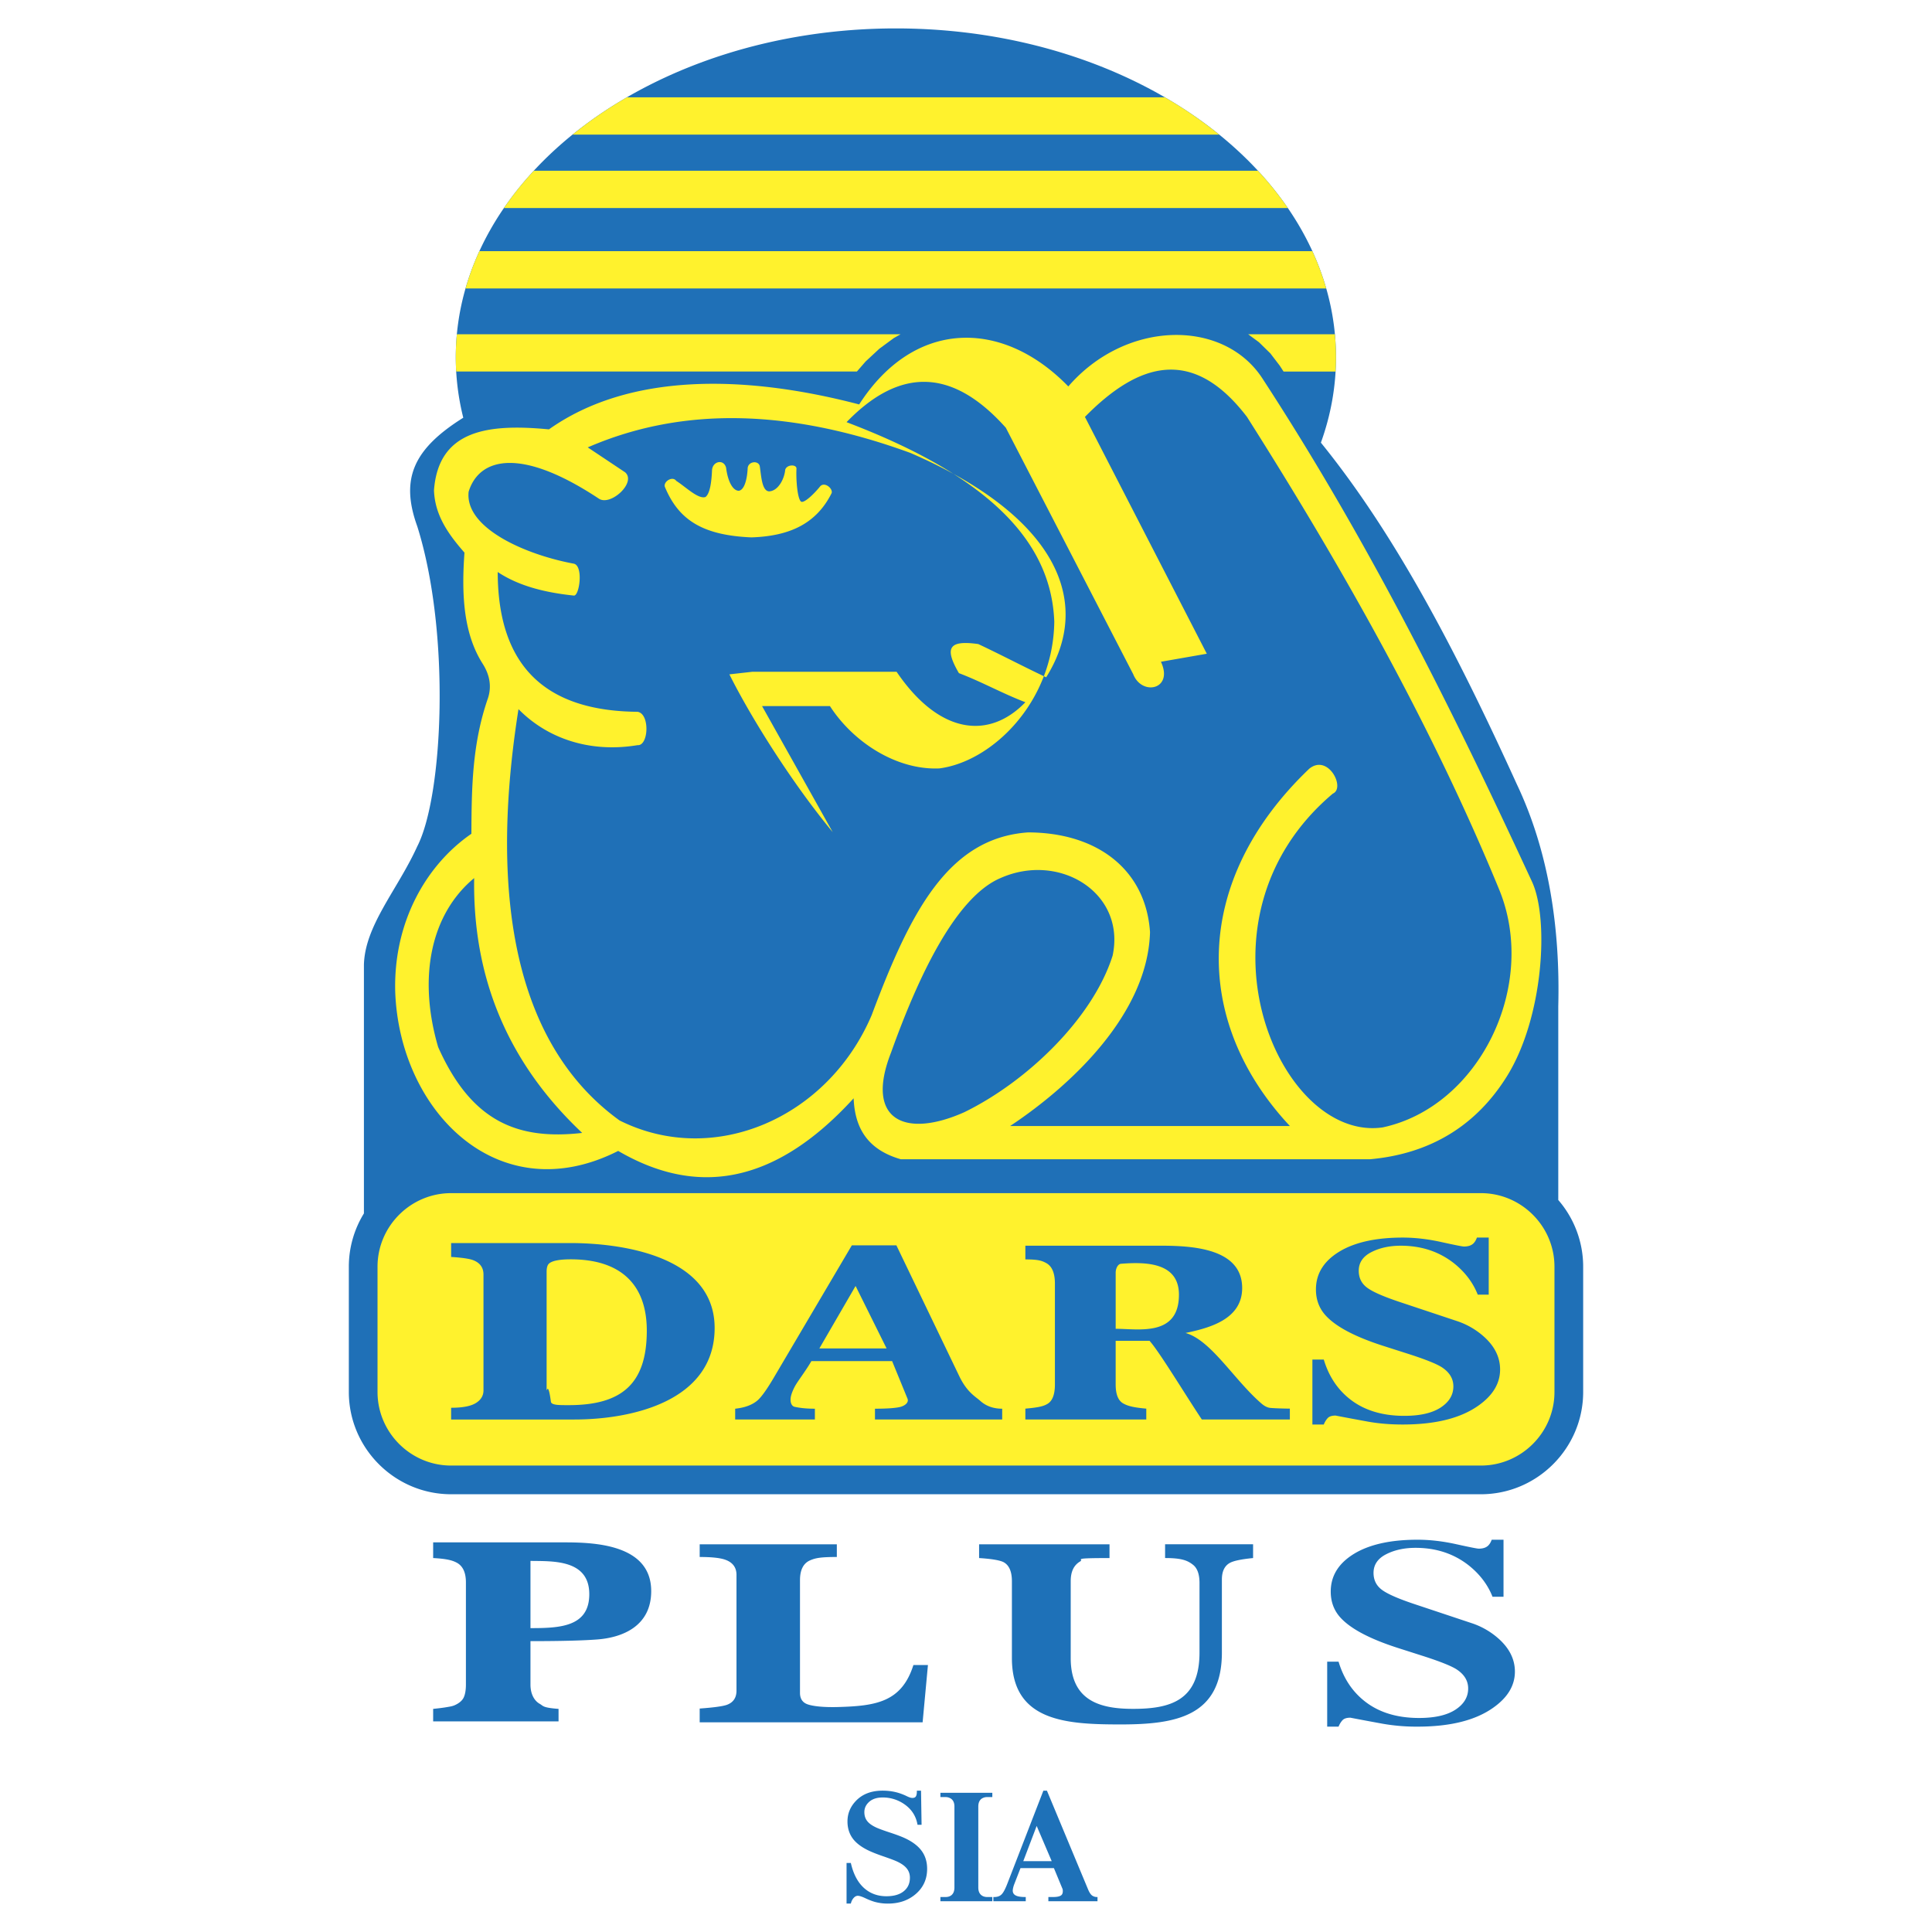
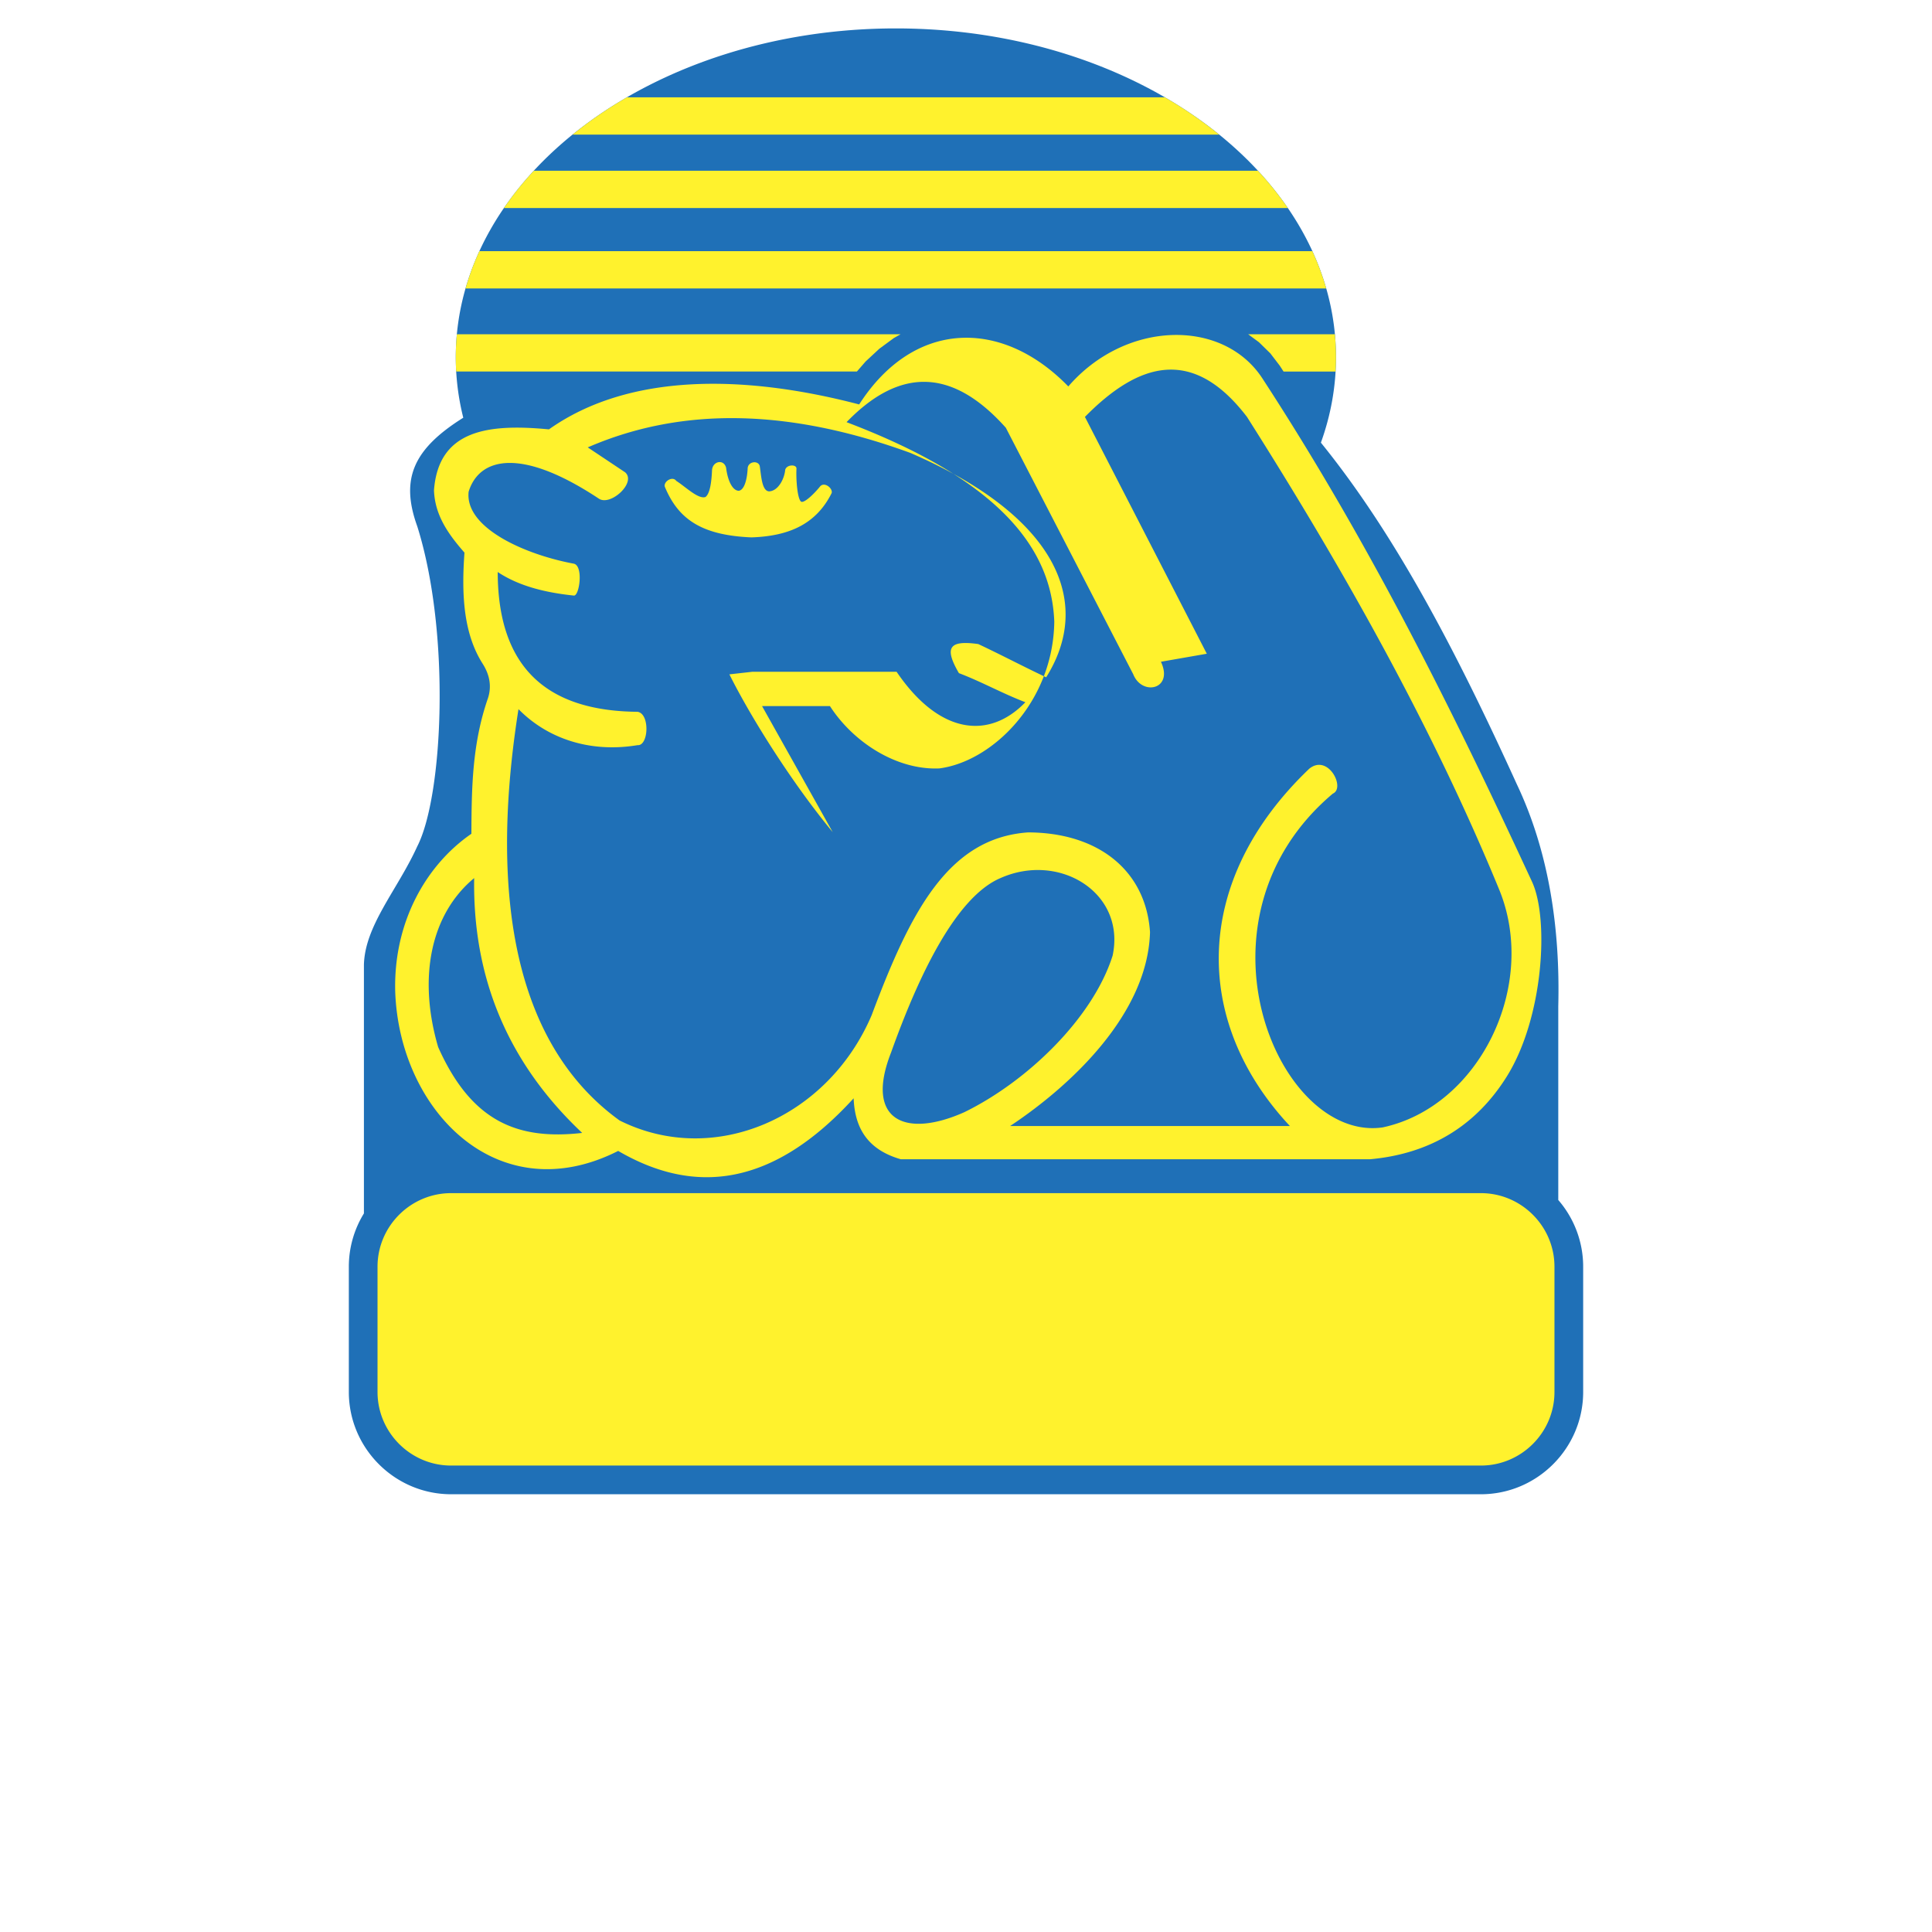
<svg xmlns="http://www.w3.org/2000/svg" width="2500" height="2500" viewBox="0 0 192.756 192.756">
  <g fill-rule="evenodd" clip-rule="evenodd">
-     <path fill="#fff" d="M0 0h192.756v192.756H0V0z" />
    <path d="M89.382 2.835c24.185 0 43.91 14.743 43.91 32.821 0 2.941-.526 5.792-1.506 8.508 7.243 8.945 13.252 20.243 19.543 34.07 3.205 6.747 4.337 14.39 4.14 22.176v19.314a10.154 10.154 0 0 1 2.484 6.654v12.501c0 5.611-4.591 10.202-10.202 10.202H45.005c-5.611 0-10.202-4.591-10.202-10.202v-12.501c0-1.943.553-3.766 1.505-5.315V96.27c.092-3.943 3.363-7.511 5.322-11.827 2.583-5.023 3.351-21.289 0-31.934-1.727-4.771-.351-7.731 4.591-10.833a24.832 24.832 0 0 1-.748-6.021c.001-18.077 19.725-32.82 43.909-32.82z" fill="#1f70b7" />
    <path d="M45.005 119.04h102.746c4.037 0 7.338 3.303 7.338 7.339v12.501c0 4.036-3.301 7.339-7.338 7.339H45.005c-4.037 0-7.339-3.303-7.339-7.339v-12.501c0-4.036 3.302-7.339 7.339-7.339zM106.585 38.555c5.733-6.632 15.452-6.77 19.345-.83 10.787 16.539 19.11 33.386 26.944 50.297 1.692 3.762 1.102 13.513-2.514 19.336-2.996 4.825-7.51 7.741-13.652 8.299H89.866c-3.431-.99-4.582-3.247-4.698-6.079-8.025 8.797-15.832 9.717-23.491 5.25-11.974 6.067-21.83-3.996-22.246-15.89-.186-6.934 3.086-12.645 7.6-15.752.022-4.56.069-8.982 1.658-13.542.37-1.152.186-2.304-.553-3.454-1.912-3.028-2.095-6.921-1.796-11.054-1.568-1.795-2.951-3.684-3.041-6.218.449-6.079 5.483-6.651 11.469-6.08 8.038-5.689 19.6-5.459 30.952-2.487 5.453-8.493 14.262-8.595 20.865-1.796zm13.818 26.668l-12.16-23.628c5.391-5.483 10.78-7.048 16.169 0 9.858 15.542 18.603 31.207 25.146 47.118 3.968 9.609-1.986 21.71-11.606 23.767-10.429 1.509-19.882-20.715-4.975-33.301 1.29-.553-.461-4.007-2.349-2.487-11.699 11.168-11.699 25.217-1.935 35.65h-27.912c6.224-4.137 13.736-11.271 13.956-19.345-.414-6.15-5.157-9.926-12.159-9.949-8.024.552-11.779 8.013-15.614 18.239-4.375 10.271-15.751 15.198-25.148 10.502-12.622-9.117-12.201-27.667-10.086-41.039 2.884 2.937 7.135 4.386 11.883 3.593 1.105.088 1.243-3.139 0-3.327-8.679-.074-13.941-4.054-13.956-13.945 2.12 1.405 4.745 2.05 7.6 2.349.553.045.967-2.95 0-3.181-4.848-.895-10.905-3.564-10.501-7.182 1.037-3.363 5.136-4.514 12.989.691 1.156.787 3.784-1.605 2.625-2.625l-3.731-2.487c9.926-4.312 20.797-3.609 32.195.553 14.649 6.334 18.242 14.901 13.541 22.385-2.44-1.152-4.329-2.165-6.771-3.316-2.947-.415-3.407.369-1.934 2.901 2.303.875 4.33 2.026 6.632 2.902-3.592 3.73-8.566 3.269-12.851-3.04H75.078A41942426640558856 41942426640558856 0 0 0 87.654 82.22l-7.047-12.574h6.772c2.349 3.639 6.678 6.402 10.914 6.218 5.264-.679 11.367-6.598 11.469-14.646-.274-7.278-5.432-14.094-20.726-19.898 5.689-5.883 10.94-4.984 15.89.553l12.713 24.596c.877 2.209 4.054 1.517 2.764-1.246zM47.308 87.608c-.155 9.724 3.194 18.278 10.777 25.424-6.484.736-11.066-1.152-14.371-8.567-2.013-6.863-.793-13.22 3.594-16.857zm41.59 17.411c-2.649 6.748 1.402 8.589 7.323 5.94 6.3-3.085 12.818-9.394 14.785-15.613 1.335-6.263-5.298-10.362-11.192-7.738-4.491 1.912-8.221 9.88-10.916 17.411zm-22.532-56.37c1.363 3.232 3.748 4.762 8.606 4.966 3.871-.126 6.494-1.406 7.999-4.415.157-.46-.733-1.202-1.169-.646-.484.605-1.528 1.665-1.872 1.5-.365-.252-.521-2.151-.467-3.279.046-.458-.959-.463-1.123.094-.077.893-.686 2.1-1.59 2.154-.732-.007-.799-1.519-.937-2.436-.055-.669-1.125-.604-1.216.094-.04.994-.289 2.199-.888 2.284-.644-.014-1.111-1.043-1.264-2.284-.213-.894-1.311-.691-1.403.188-.044.976-.157 2.337-.655 2.717-.727.247-1.977-1.012-2.912-1.605-.404-.559-1.404.143-1.109.668z" fill="#fff22d" />
    <path d="M45.583 33.348h44.27l-.669.377-1.452 1.068-1.366 1.269-.875 1.006H45.513a24.52 24.52 0 0 1 .07-3.72zm78.944 0h8.653c.071.763.111 1.532.111 2.309 0 .474-.015.943-.042 1.412h-5.188l-.375-.579-.941-1.231-1.136-1.114-1.082-.797zm-76.698-8.29h83.103a26.233 26.233 0 0 1 1.383 3.721H46.449a26.218 26.218 0 0 1 1.38-3.721zm5.434-8.024h72.238a32.532 32.532 0 0 1 2.983 3.72H50.276a32.68 32.68 0 0 1 2.987-3.72zm9.287-7.326h53.661a42.446 42.446 0 0 1 5.425 3.721h-64.51a42.537 42.537 0 0 1 5.424-3.721z" fill="#fff22d" />
-     <path d="M147.433 129.164c-.471-1.193-1.254-2.234-2.352-3.113-1.488-1.177-3.264-1.766-5.328-1.766-1.122 0-2.102.214-2.938.643-.835.428-1.253 1.049-1.253 1.854 0 .699.267 1.254.803 1.666.536.415 1.612.891 3.231 1.434l5.76 1.919a7.599 7.599 0 0 1 2.625 1.495c1.123.98 1.684 2.095 1.684 3.336 0 1.387-.717 2.584-2.154 3.599-1.775 1.264-4.296 1.893-7.561 1.893-1.254 0-2.41-.096-3.467-.288a303.437 303.437 0 0 1-3.233-.604c-.365 0-.626.083-.783.249a2.063 2.063 0 0 0-.392.643h-1.137v-6.479h1.137c.471 1.573 1.279 2.841 2.43 3.804 1.436 1.206 3.304 1.81 5.602 1.81 1.567 0 2.774-.275 3.623-.826.85-.552 1.273-1.26 1.273-2.116 0-.787-.403-1.435-1.214-1.945-.55-.332-1.606-.753-3.174-1.26l-2.624-.839c-2.899-.932-4.846-1.981-5.838-3.152-.574-.687-.861-1.509-.861-2.471 0-1.665.874-2.977 2.624-3.943 1.516-.821 3.526-1.233 6.034-1.233 1.228 0 2.514.149 3.858.447 1.346.297 2.096.445 2.252.445.471 0 .811-.131 1.02-.394.104-.122.195-.288.274-.499h1.176v5.693h-1.097v-.002zm1.475 30.143c-.471-1.193-1.254-2.234-2.352-3.113-1.488-1.176-3.264-1.766-5.328-1.766-1.122 0-2.102.214-2.938.643-.834.428-1.252 1.049-1.252 1.854 0 .699.267 1.254.803 1.666.536.415 1.613.892 3.232 1.434l5.759 1.919a7.599 7.599 0 0 1 2.625 1.495c1.123.98 1.685 2.095 1.685 3.336 0 1.387-.718 2.584-2.156 3.599-1.774 1.264-4.295 1.893-7.56 1.893a19.45 19.45 0 0 1-3.468-.288 336.213 336.213 0 0 1-3.231-.604c-.366 0-.627.083-.784.249a2.064 2.064 0 0 0-.393.643h-1.136v-6.479h1.136c.472 1.574 1.281 2.842 2.431 3.804 1.436 1.207 3.304 1.811 5.602 1.811 1.567 0 2.774-.275 3.623-.826.849-.552 1.273-1.259 1.273-2.116 0-.787-.403-1.435-1.214-1.945-.549-.332-1.606-.753-3.174-1.26l-2.624-.839c-2.899-.932-4.846-1.98-5.839-3.152-.573-.687-.86-1.509-.86-2.471 0-1.665.874-2.977 2.624-3.943 1.516-.822 3.526-1.232 6.034-1.232 1.228 0 2.514.148 3.858.445 1.346.298 2.096.446 2.252.446.471 0 .811-.131 1.02-.394.104-.122.195-.289.274-.498h1.176v5.692h-1.098v-.003zm-23.887-3.86c-1.196.117-1.983.283-2.354.504-.507.3-.759.848-.759 1.636v7.286c0 6.384-4.61 7.174-10.095 7.174-5.431 0-10.855-.29-10.855-6.621v-7.663c0-.956-.268-1.583-.799-1.888-.346-.198-1.17-.344-2.474-.428v-1.373h13.011v1.373c-3.902.004-2.539.11-2.913.328-.612.354-.958.965-.958 1.987v7.663c0 4.309 2.988 5.068 6.225 5.068 3.695 0 6.625-.812 6.625-5.621v-6.934c0-.873-.216-1.474-.639-1.812-.561-.449-1.172-.68-2.795-.68v-1.373h8.779v1.374h.001zM92.05 171.834H69.808v-1.373c1.423-.102 2.333-.228 2.732-.377.625-.236.94-.706.94-1.41v-11.545c0-.739-.372-1.244-1.11-1.511-.512-.186-1.367-.277-2.562-.277v-1.267h13.683v1.267c-1.679 0-2.14.113-2.651.328-.68.285-1.025.95-1.025 1.987V168.9c0 .584.256.969.769 1.145.512.177 1.524.308 3.033.265 3.77-.106 6.342-.486 7.514-4.189h1.45l-.531 5.713zm-37.514-33.165c0 .279.144-.952.428 1.181.048.36.882.341 1.789.341 5.233 0 7.778-2.085 7.778-7.433 0-4.693-2.699-7.115-7.584-7.115-1.088 0-1.802.133-2.138.394-.181.139-.273.422-.273.839v11.793zm-9.527 1.784c1.141 0 1.965-.159 2.47-.473.503-.313.758-.734.758-1.259v-11.558c0-.7-.353-1.182-1.05-1.443-.362-.137-1.089-.245-2.177-.314v-1.387h11.86c5.314 0 14.429 1.346 14.429 8.476 0 7.318-8.291 9.129-14 9.129h-12.29v-1.171zm43.446-5.92l-3.093-6.231-3.614 6.231h6.707zm11.534 7.091H87.296v-1.077c1.227 0 2.162-.066 2.591-.197.429-.13.819-.441.646-.826l-1.526-3.725h-8.055c-.574.997-1.373 2.004-1.658 2.544-.284.539-.376.904-.402 1.075-.068.455.057.873.407.945.5.104 1.089.184 2.003.184v1.077h-7.953v-1.077c.992-.105 1.75-.395 2.271-.865.365-.332.894-1.063 1.566-2.204l7.801-13.228h4.448l6.283 13.072c.768 1.596 1.635 2.036 2.077 2.438.574.521 1.306.787 2.194.787v1.077zm28.699 0h-8.781c-1.74-2.617-4.266-6.807-5.222-7.854h-3.375v4.356c0 .977.251 1.607.744 1.889.392.223.9.402 2.311.524v1.084h-12.064v-1.084c1.463-.122 1.867-.276 2.204-.473.498-.291.744-.944.744-1.94v-10.06c0-1.049-.289-1.732-.861-2.047-.443-.243-.808-.367-2.087-.367v-1.369h12.615c2.86 0 9.015-.186 9.015 4.224 0 3.125-3.256 3.982-5.651 4.485 2.554.707 4.857 4.7 7.589 7.049.238.204.484.348.745.406.26.06 1.761.092 2.075.092v1.085h-.001zm-17.377-9.05c2.272 0 6.312.818 6.312-3.406 0-3.305-3.484-3.256-5.784-3.081-.279.021-.528.422-.528.904v5.583zm-58.386 29.864c2.908 0 5.878-.11 5.868-3.404-.012-3.481-3.692-3.263-5.868-3.303v6.707zm-9.709 8.057c1.053-.106 1.369-.178 1.581-.211.213-.035.408-.083.577-.159.457-.205.756-.472.896-.779.141-.308.214-.735.214-1.281v-10.188c0-1.004-.317-1.66-.939-1.981-.429-.222-.991-.379-2.329-.449v-1.564H56.33c2.999 0 8.641.207 8.641 4.861 0 3.486-2.839 4.62-5.332 4.821-1.409.113-3.753.172-6.714.172v4.328c0 1.002.419 1.645.928 1.929.37.206.252.379 1.874.502v1.245H43.216v-1.246zM91.891 178.654l.055 3.404h-.405c-.143-.852-.575-1.533-1.3-2.041a3.733 3.733 0 0 0-2.184-.682c-.611 0-1.082.168-1.415.505-.269.27-.405.587-.405.954 0 .373.106.687.32.936.184.219.471.418.861.6.235.109.643.26 1.222.454.791.257 1.383.479 1.776.674.645.318 1.135.691 1.473 1.118.407.515.611 1.141.611 1.876 0 1.023-.378 1.863-1.138 2.516-.74.636-1.664.953-2.78.953a4.88 4.88 0 0 1-1.356-.185 6.291 6.291 0 0 1-.885-.349c-.345-.163-.597-.243-.757-.243-.148 0-.286.07-.415.214-.131.144-.226.33-.281.562h-.427v-4.052h.427c.264 1.17.745 2.038 1.436 2.602.587.478 1.291.718 2.111.718.786 0 1.385-.185 1.798-.556.367-.325.548-.757.548-1.293 0-.378-.119-.703-.356-.973-.206-.238-.52-.454-.937-.647-.233-.109-.665-.272-1.295-.49-.733-.25-1.291-.474-1.669-.667-.617-.313-1.083-.67-1.396-1.068-.383-.492-.575-1.082-.575-1.768 0-.77.271-1.444.817-2.026.65-.696 1.545-1.046 2.688-1.046.507 0 .99.061 1.449.185.267.073.555.177.868.32.16.08.289.139.388.17a.806.806 0 0 0 .264.051c.178 0 .296-.056.357-.163.061-.108.092-.269.092-.478v-.085h.415zm1.933 11.032v-.419h.498c.237 0 .429-.054.575-.163.218-.162.327-.425.327-.791v-8.071c0-.356-.109-.613-.327-.776a.953.953 0 0 0-.575-.17h-.498v-.427h5.18v.427h-.497a.956.956 0 0 0-.575.163c-.218.162-.327.422-.327.783v8.071c0 .361.109.621.327.784.15.113.343.17.575.17h.497v.419h-5.18zm5.284 0v-.419h.085c.308 0 .548-.083.723-.251.173-.164.359-.504.563-1.021l3.619-9.341h.354l4.129 9.908c.124.279.253.466.388.561a.834.834 0 0 0 .488.144h.041v.419h-4.902v-.419h.453c.407 0 .684-.059.832-.178.104-.085.155-.221.155-.404a.802.802 0 0 0-.026-.229 3.698 3.698 0 0 1-.073-.17l-.788-1.904h-3.334l-.626 1.613a2.233 2.233 0 0 0-.102.332 1.562 1.562 0 0 0-.046.291c0 .199.078.353.235.456.194.129.526.192 1.002.192h.062v.419h-3.232v.001zm4.321-7.513l-1.336 3.513h2.836l-1.5-3.513z" fill="#1e71b8" />
  </g>
</svg>